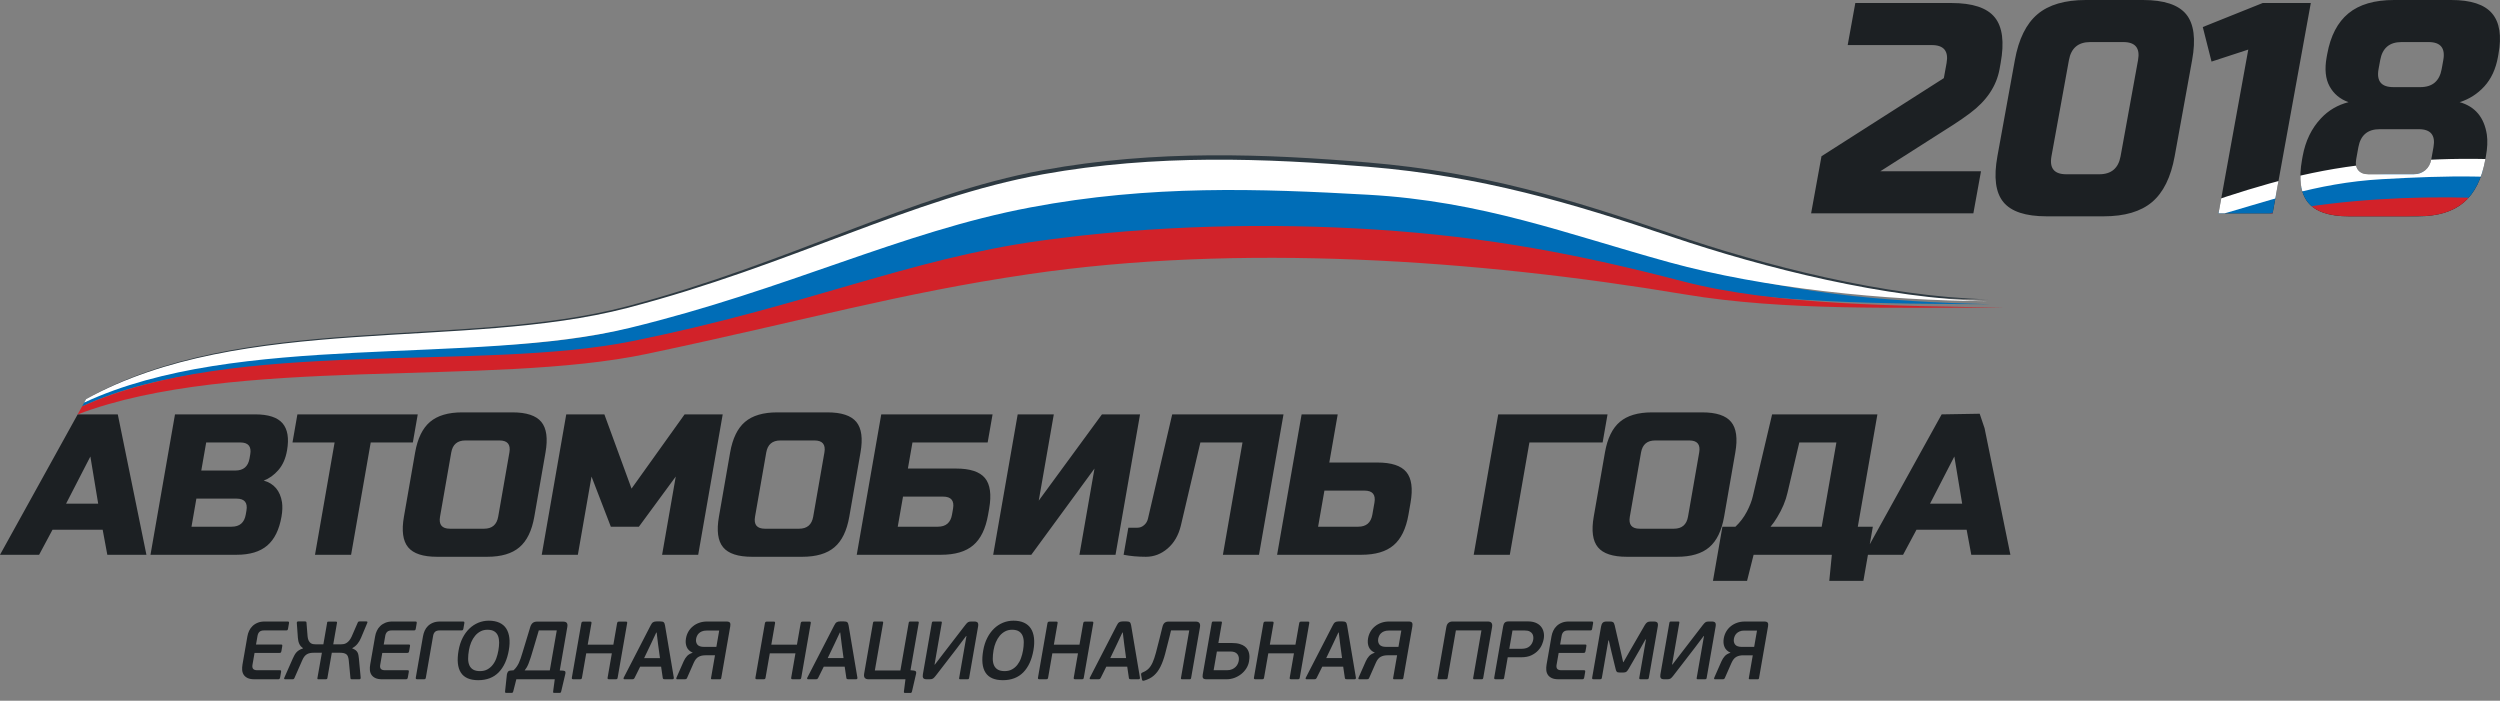
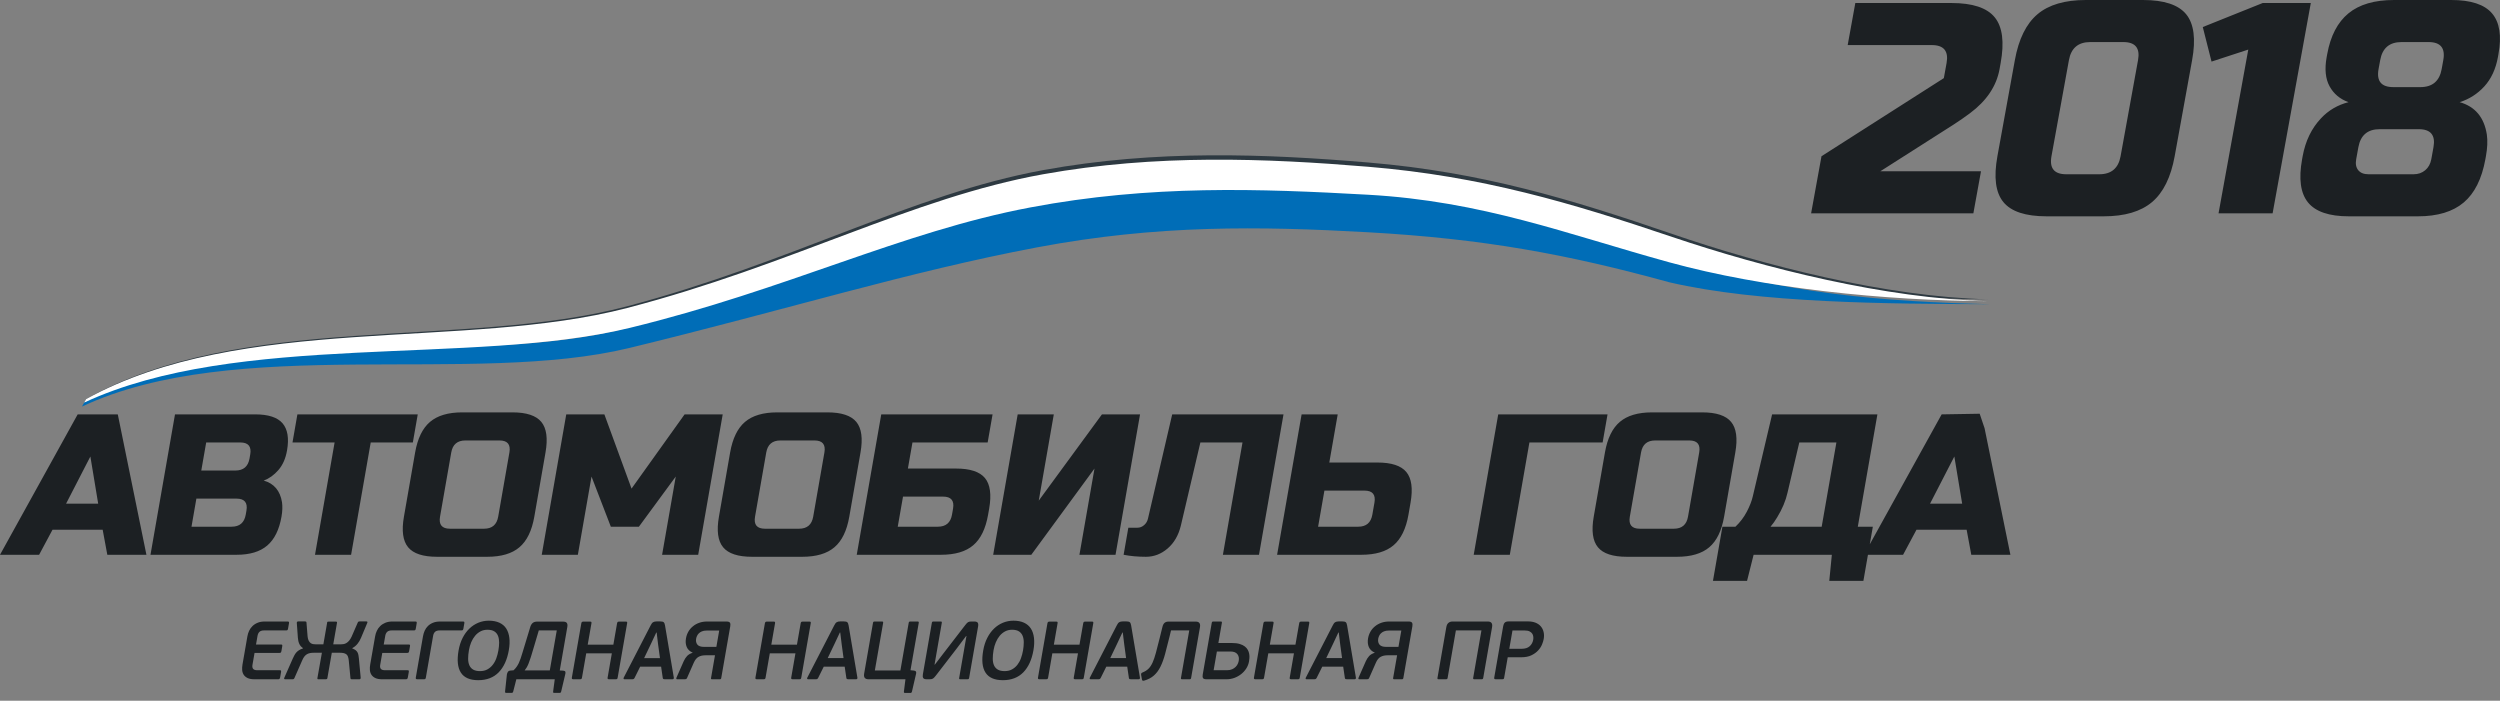
<svg xmlns="http://www.w3.org/2000/svg" width="100%" height="100%" viewBox="0 0 132 37" version="1.1" xml:space="preserve" style="fill-rule:evenodd;clip-rule:evenodd;stroke-linejoin:round;stroke-miterlimit:1.414;">
  <rect x="0" y="0" width="132" height="37" fill="#808080" stroke="none" />
  <g>
-     <path d="M2.065,29.292l-2.065,0l4.101,-7.413l2.118,0l1.512,7.413l-2.065,0l-0.245,-1.323l-2.648,0l-0.708,1.323Zm1.425,-2.7l1.694,0l-0.412,-2.489l-1.282,2.489Zm5.75,-4.713l4.236,0c0.692,0 1.173,0.157 1.443,0.471c0.269,0.315 0.349,0.793 0.236,1.435c-0.073,0.424 -0.226,0.768 -0.455,1.033c-0.23,0.265 -0.488,0.45 -0.775,0.556c0.545,0.155 0.866,0.536 0.965,1.144c0.032,0.219 0.024,0.473 -0.027,0.762c-0.121,0.692 -0.372,1.2 -0.754,1.525c-0.381,0.325 -0.918,0.487 -1.61,0.487l-4.553,0l1.294,-7.413Zm3.772,5.084c0.074,-0.424 -0.101,-0.636 -0.524,-0.636l-2.119,0l-0.258,1.483l2.118,0c0.423,0 0.672,-0.212 0.746,-0.636l0.037,-0.211Zm0.2,-2.966c0.074,-0.423 -0.101,-0.635 -0.524,-0.635l-1.801,0l-0.259,1.482l1.801,0c0.423,0 0.672,-0.211 0.746,-0.635l0.037,-0.212Zm5.326,5.295l-1.906,0l1.035,-5.93l-2.223,0l0.258,-1.483l6.355,0l-0.259,1.483l-2.224,0l-1.036,5.93Zm8.359,-5.401c0.074,-0.423 -0.101,-0.635 -0.524,-0.635l-1.801,0c-0.423,0 -0.672,0.212 -0.746,0.635l-0.592,3.389c-0.074,0.424 0.101,0.636 0.525,0.636l1.8,0c0.423,0 0.672,-0.212 0.746,-0.636l0.592,-3.389Zm1.315,3.389c-0.13,0.742 -0.391,1.28 -0.786,1.615c-0.393,0.336 -0.961,0.503 -1.702,0.503l-2.648,0c-0.741,0 -1.25,-0.167 -1.527,-0.503c-0.277,-0.335 -0.351,-0.873 -0.221,-1.615l0.591,-3.389c0.13,-0.741 0.391,-1.279 0.786,-1.615c0.394,-0.335 0.961,-0.503 1.702,-0.503l2.648,0c0.741,0 1.25,0.168 1.527,0.503c0.277,0.336 0.351,0.874 0.221,1.615l-0.591,3.389Zm7.468,-2.118l-1.946,2.648l-1.482,0l-1.02,-2.648l-0.721,4.13l-1.907,0l1.294,-7.413l2.013,0l1.434,3.919l2.802,-3.919l2.012,0l-1.294,7.413l-1.906,0l0.721,-4.13Zm7.849,-1.271c0.074,-0.423 -0.101,-0.635 -0.524,-0.635l-1.801,0c-0.423,0 -0.672,0.212 -0.746,0.635l-0.592,3.389c-0.074,0.424 0.101,0.636 0.525,0.636l1.8,0c0.423,0 0.673,-0.212 0.746,-0.636l0.592,-3.389Zm1.314,3.389c-0.129,0.742 -0.39,1.28 -0.785,1.615c-0.393,0.336 -0.961,0.503 -1.702,0.503l-2.648,0c-0.741,0 -1.25,-0.167 -1.527,-0.503c-0.277,-0.335 -0.351,-0.873 -0.221,-1.615l0.591,-3.389c0.13,-0.741 0.391,-1.279 0.785,-1.615c0.394,-0.335 0.962,-0.503 1.703,-0.503l2.648,0c0.741,0 1.25,0.168 1.527,0.503c0.277,0.336 0.351,0.874 0.221,1.615l-0.592,3.389Zm3.094,-2.541l2.542,0c0.741,0 1.251,0.167 1.528,0.503c0.276,0.335 0.35,0.873 0.221,1.615l-0.056,0.317c-0.129,0.742 -0.391,1.28 -0.785,1.615c-0.394,0.336 -0.961,0.503 -1.703,0.503l-4.448,0l1.294,-7.413l5.878,0l-0.259,1.483l-3.971,0l-0.241,1.377Zm2.384,2.118c0.074,-0.424 -0.101,-0.636 -0.524,-0.636l-2.118,0l-0.278,1.589l2.118,0c0.424,0 0.673,-0.212 0.747,-0.636l0.055,-0.317Zm8.579,2.435l-1.906,0l0.795,-4.553l-3.336,4.553l-2.013,0l1.294,-7.413l1.907,0l-0.795,4.554l3.337,-4.554l2.012,0l-1.295,7.413Zm3.448,-1.535c-0.124,0.508 -0.356,0.909 -0.697,1.202c-0.341,0.293 -0.723,0.439 -1.146,0.439c-0.424,0 -0.817,-0.035 -1.178,-0.106l0.249,-1.429l0.476,0c0.134,0 0.254,-0.046 0.358,-0.138c0.105,-0.092 0.172,-0.205 0.202,-0.339l1.28,-5.507l5.877,0l-1.294,7.413l-1.906,0l1.035,-5.93l-2.224,0l-1.032,4.395Zm7.839,-3.336l2.542,0c0.741,0 1.251,0.167 1.527,0.503c0.277,0.335 0.351,0.874 0.221,1.615l-0.11,0.635c-0.13,0.742 -0.392,1.28 -0.786,1.615c-0.393,0.336 -0.961,0.503 -1.702,0.503l-4.448,0l1.294,-7.413l1.906,0l-0.444,2.542Zm2.384,2.118c0.074,-0.424 -0.101,-0.635 -0.524,-0.635l-2.118,0l-0.333,1.906l2.118,0c0.424,0 0.672,-0.212 0.746,-0.636l0.111,-0.635Zm7.147,2.753l-1.906,0l1.294,-7.413l5.772,0l-0.259,1.483l-3.866,0l-1.035,5.93Zm10,-5.401c0.074,-0.423 -0.1,-0.635 -0.524,-0.635l-1.8,0c-0.424,0 -0.673,0.212 -0.747,0.635l-0.592,3.389c-0.074,0.424 0.101,0.636 0.525,0.636l1.8,0c0.424,0 0.673,-0.212 0.747,-0.636l0.591,-3.389Zm1.315,3.389c-0.13,0.742 -0.391,1.28 -0.785,1.615c-0.394,0.336 -0.962,0.503 -1.703,0.503l-2.647,0c-0.742,0 -1.251,-0.167 -1.528,-0.503c-0.277,-0.335 -0.35,-0.873 -0.221,-1.615l0.592,-3.389c0.129,-0.741 0.391,-1.279 0.785,-1.615c0.394,-0.335 0.961,-0.503 1.703,-0.503l2.647,0c0.742,0 1.251,0.168 1.527,0.503c0.277,0.336 0.351,0.874 0.221,1.615l-0.591,3.389Zm2.534,-5.401l5.56,0l-1.035,5.931l0.794,0l-0.499,2.859l-1.801,0l0.135,-1.377l-4.131,0l-0.346,1.377l-1.8,0l0.499,-2.859l0.688,0c0.246,-0.233 0.445,-0.496 0.599,-0.789c0.153,-0.293 0.258,-0.56 0.314,-0.8l1.023,-4.342Zm2.618,5.931l0.777,-4.448l-1.959,0l-0.621,2.647c-0.097,0.431 -0.278,0.865 -0.546,1.303c-0.109,0.184 -0.226,0.35 -0.351,0.498l2.7,0Zm4.298,1.482l-2.065,0l4.101,-7.413l2.008,-0.034l0.259,0.768l1.363,6.679l-2.065,0l-0.246,-1.323l-2.647,0l-0.708,1.323Zm1.424,-2.7l1.695,0l-0.413,-2.489l-1.282,2.489Z" style="fill:#1c2023;fill-rule:nonzero;" />
+     <path d="M2.065,29.292l-2.065,0l4.101,-7.413l2.118,0l1.512,7.413l-2.065,0l-0.245,-1.323l-2.648,0l-0.708,1.323Zm1.425,-2.7l1.694,0l-0.412,-2.489l-1.282,2.489Zm5.75,-4.713l4.236,0c0.692,0 1.173,0.157 1.443,0.471c0.269,0.315 0.349,0.793 0.236,1.435c-0.073,0.424 -0.226,0.768 -0.455,1.033c-0.23,0.265 -0.488,0.45 -0.775,0.556c0.545,0.155 0.866,0.536 0.965,1.144c0.032,0.219 0.024,0.473 -0.027,0.762c-0.121,0.692 -0.372,1.2 -0.754,1.525c-0.381,0.325 -0.918,0.487 -1.61,0.487l-4.553,0l1.294,-7.413Zm3.772,5.084c0.074,-0.424 -0.101,-0.636 -0.524,-0.636l-2.119,0l-0.258,1.483l2.118,0c0.423,0 0.672,-0.212 0.746,-0.636l0.037,-0.211Zm0.2,-2.966c0.074,-0.423 -0.101,-0.635 -0.524,-0.635l-1.801,0l-0.259,1.482l1.801,0c0.423,0 0.672,-0.211 0.746,-0.635l0.037,-0.212Zm5.326,5.295l-1.906,0l1.035,-5.93l-2.223,0l0.258,-1.483l6.355,0l-0.259,1.483l-2.224,0l-1.036,5.93Zm8.359,-5.401c0.074,-0.423 -0.101,-0.635 -0.524,-0.635l-1.801,0c-0.423,0 -0.672,0.212 -0.746,0.635l-0.592,3.389c-0.074,0.424 0.101,0.636 0.525,0.636l1.8,0c0.423,0 0.672,-0.212 0.746,-0.636l0.592,-3.389Zm1.315,3.389c-0.13,0.742 -0.391,1.28 -0.786,1.615c-0.393,0.336 -0.961,0.503 -1.702,0.503l-2.648,0c-0.741,0 -1.25,-0.167 -1.527,-0.503c-0.277,-0.335 -0.351,-0.873 -0.221,-1.615l0.591,-3.389c0.13,-0.741 0.391,-1.279 0.786,-1.615c0.394,-0.335 0.961,-0.503 1.702,-0.503l2.648,0c0.741,0 1.25,0.168 1.527,0.503c0.277,0.336 0.351,0.874 0.221,1.615l-0.591,3.389Zm7.468,-2.118l-1.946,2.648l-1.482,0l-1.02,-2.648l-0.721,4.13l-1.907,0l1.294,-7.413l2.013,0l1.434,3.919l2.802,-3.919l2.012,0l-1.294,7.413l-1.906,0l0.721,-4.13Zm7.849,-1.271c0.074,-0.423 -0.101,-0.635 -0.524,-0.635l-1.801,0c-0.423,0 -0.672,0.212 -0.746,0.635l-0.592,3.389c-0.074,0.424 0.101,0.636 0.525,0.636l1.8,0c0.423,0 0.673,-0.212 0.746,-0.636l0.592,-3.389Zm1.314,3.389c-0.129,0.742 -0.39,1.28 -0.785,1.615c-0.393,0.336 -0.961,0.503 -1.702,0.503l-2.648,0c-0.741,0 -1.25,-0.167 -1.527,-0.503c-0.277,-0.335 -0.351,-0.873 -0.221,-1.615l0.591,-3.389c0.13,-0.741 0.391,-1.279 0.785,-1.615c0.394,-0.335 0.962,-0.503 1.703,-0.503l2.648,0c0.741,0 1.25,0.168 1.527,0.503c0.277,0.336 0.351,0.874 0.221,1.615Zm3.094,-2.541l2.542,0c0.741,0 1.251,0.167 1.528,0.503c0.276,0.335 0.35,0.873 0.221,1.615l-0.056,0.317c-0.129,0.742 -0.391,1.28 -0.785,1.615c-0.394,0.336 -0.961,0.503 -1.703,0.503l-4.448,0l1.294,-7.413l5.878,0l-0.259,1.483l-3.971,0l-0.241,1.377Zm2.384,2.118c0.074,-0.424 -0.101,-0.636 -0.524,-0.636l-2.118,0l-0.278,1.589l2.118,0c0.424,0 0.673,-0.212 0.747,-0.636l0.055,-0.317Zm8.579,2.435l-1.906,0l0.795,-4.553l-3.336,4.553l-2.013,0l1.294,-7.413l1.907,0l-0.795,4.554l3.337,-4.554l2.012,0l-1.295,7.413Zm3.448,-1.535c-0.124,0.508 -0.356,0.909 -0.697,1.202c-0.341,0.293 -0.723,0.439 -1.146,0.439c-0.424,0 -0.817,-0.035 -1.178,-0.106l0.249,-1.429l0.476,0c0.134,0 0.254,-0.046 0.358,-0.138c0.105,-0.092 0.172,-0.205 0.202,-0.339l1.28,-5.507l5.877,0l-1.294,7.413l-1.906,0l1.035,-5.93l-2.224,0l-1.032,4.395Zm7.839,-3.336l2.542,0c0.741,0 1.251,0.167 1.527,0.503c0.277,0.335 0.351,0.874 0.221,1.615l-0.11,0.635c-0.13,0.742 -0.392,1.28 -0.786,1.615c-0.393,0.336 -0.961,0.503 -1.702,0.503l-4.448,0l1.294,-7.413l1.906,0l-0.444,2.542Zm2.384,2.118c0.074,-0.424 -0.101,-0.635 -0.524,-0.635l-2.118,0l-0.333,1.906l2.118,0c0.424,0 0.672,-0.212 0.746,-0.636l0.111,-0.635Zm7.147,2.753l-1.906,0l1.294,-7.413l5.772,0l-0.259,1.483l-3.866,0l-1.035,5.93Zm10,-5.401c0.074,-0.423 -0.1,-0.635 -0.524,-0.635l-1.8,0c-0.424,0 -0.673,0.212 -0.747,0.635l-0.592,3.389c-0.074,0.424 0.101,0.636 0.525,0.636l1.8,0c0.424,0 0.673,-0.212 0.747,-0.636l0.591,-3.389Zm1.315,3.389c-0.13,0.742 -0.391,1.28 -0.785,1.615c-0.394,0.336 -0.962,0.503 -1.703,0.503l-2.647,0c-0.742,0 -1.251,-0.167 -1.528,-0.503c-0.277,-0.335 -0.35,-0.873 -0.221,-1.615l0.592,-3.389c0.129,-0.741 0.391,-1.279 0.785,-1.615c0.394,-0.335 0.961,-0.503 1.703,-0.503l2.647,0c0.742,0 1.251,0.168 1.527,0.503c0.277,0.336 0.351,0.874 0.221,1.615l-0.591,3.389Zm2.534,-5.401l5.56,0l-1.035,5.931l0.794,0l-0.499,2.859l-1.801,0l0.135,-1.377l-4.131,0l-0.346,1.377l-1.8,0l0.499,-2.859l0.688,0c0.246,-0.233 0.445,-0.496 0.599,-0.789c0.153,-0.293 0.258,-0.56 0.314,-0.8l1.023,-4.342Zm2.618,5.931l0.777,-4.448l-1.959,0l-0.621,2.647c-0.097,0.431 -0.278,0.865 -0.546,1.303c-0.109,0.184 -0.226,0.35 -0.351,0.498l2.7,0Zm4.298,1.482l-2.065,0l4.101,-7.413l2.008,-0.034l0.259,0.768l1.363,6.679l-2.065,0l-0.246,-1.323l-2.647,0l-0.708,1.323Zm1.424,-2.7l1.695,0l-0.413,-2.489l-1.282,2.489Z" style="fill:#1c2023;fill-rule:nonzero;" />
    <path d="M104.966,15.804c-5.434,-0.02 -11.879,-0.699 -16.83,-2.089c-5.424,-1.522 -9.848,-3.286 -15.914,-3.633c-5.718,-0.324 -11.444,-0.542 -17.82,0.684c-6.828,1.312 -12.827,4.415 -21.163,6.477c-8.28,2.049 -20.662,0.138 -28.773,3.976l0.086,-0.155c8.239,-4.619 19.956,-2.613 28.558,-4.892c8.668,-2.297 15.05,-5.925 21.965,-7.189c5.974,-1.092 11.751,-0.859 17.164,-0.403c5.999,0.505 10.735,1.945 16.056,3.774c4.857,1.669 11.275,3.318 16.671,3.45" style="fill:#2d3941;fill-rule:nonzero;" />
    <path d="M105.062,16.062c-5.434,-0.02 -12.15,-0.047 -16.926,-1.158c-5.424,-1.494 -9.848,-2.3 -15.914,-2.641c-5.718,-0.319 -11.092,-0.405 -17.469,0.799c-6.827,1.29 -13.178,3.283 -21.514,5.309c-8.301,2.017 -20.8,-0.705 -28.91,3.095l0.128,-0.231c8.241,-4.531 20.048,-1.677 28.653,-3.917c8.668,-2.256 15.05,-5.82 21.965,-7.062c5.974,-1.073 11.751,-0.844 17.164,-0.396c5.999,0.497 10.735,1.911 16.056,3.707c5.576,1.959 11.371,2.365 16.767,2.495" style="fill:#006db7;" />
    <path d="M104.966,15.901c-5.434,-0.02 -11.879,-0.687 -16.83,-2.052c-5.424,-1.494 -9.848,-3.228 -15.914,-3.568c-5.718,-0.319 -11.444,-0.533 -17.82,0.671c-6.828,1.289 -12.827,4.337 -21.163,6.363c-8.281,2.013 -20.682,0.169 -28.794,3.941l0.103,-0.186c8.24,-4.54 19.959,-2.568 28.562,-4.807c8.668,-2.256 15.05,-5.821 21.965,-7.062c5.974,-1.073 11.751,-0.844 17.164,-0.396c5.999,0.496 10.735,1.911 16.056,3.707c4.857,1.639 11.275,3.26 16.671,3.389" style="fill:#fff;" />
-     <path d="M105.744,16.243c-5.474,-0.015 -11.501,0.187 -16.784,-0.699c-11.011,-1.846 -23.562,-2.693 -34.629,-1.069c-6.859,1.006 -11.832,2.449 -20.164,4.208c-8.332,1.759 -21.822,0.063 -30.066,3.196l0,0l0.233,-0.421c8.145,-3.676 20.913,-1.798 29.077,-3.451c9.16,-1.854 14.545,-4.324 21.494,-5.293c6.004,-0.838 12.219,-0.946 17.677,-0.596c6.05,0.387 10.887,1.334 16.269,2.737c4.915,1.28 11.456,1.287 16.893,1.388" style="fill:#d22229;" />
    <path d="M14.791,35.765c-0.006,0.032 -0.016,0.057 -0.031,0.075c-0.014,0.018 -0.04,0.026 -0.078,0.026l-1.24,0c-0.154,0 -0.277,-0.022 -0.368,-0.065c-0.091,-0.044 -0.16,-0.102 -0.207,-0.174c-0.046,-0.073 -0.073,-0.155 -0.08,-0.248c-0.007,-0.093 -0.002,-0.19 0.016,-0.292l0.259,-1.488c0.017,-0.102 0.048,-0.2 0.092,-0.294c0.044,-0.094 0.104,-0.178 0.179,-0.25c0.075,-0.073 0.165,-0.131 0.272,-0.174c0.106,-0.044 0.229,-0.065 0.368,-0.065l1.214,0c0.038,0 0.06,0.008 0.068,0.024c0.007,0.015 0.008,0.041 0.002,0.076l-0.048,0.274c-0.007,0.038 -0.016,0.063 -0.029,0.076c-0.012,0.013 -0.037,0.02 -0.075,0.02l-1.157,0c-0.111,0 -0.193,0.024 -0.246,0.074c-0.054,0.049 -0.088,0.12 -0.105,0.213l-0.079,0.457l1.314,0c0.038,0 0.06,0.007 0.068,0.022c0.008,0.014 0.008,0.042 0.001,0.082l-0.042,0.24c-0.006,0.034 -0.016,0.06 -0.028,0.076c-0.013,0.016 -0.039,0.024 -0.076,0.024l-1.315,0l-0.11,0.632c-0.016,0.092 -0.004,0.163 0.035,0.21c0.04,0.048 0.112,0.072 0.216,0.072l1.184,0c0.041,0 0.065,0.007 0.072,0.021c0.008,0.015 0.008,0.043 0.001,0.084l-0.047,0.272Zm1.204,-1.548c-0.086,-0.055 -0.15,-0.128 -0.192,-0.22c-0.042,-0.091 -0.067,-0.198 -0.075,-0.32l-0.056,-0.779c-0.003,-0.014 -0.001,-0.032 0.008,-0.054c0.008,-0.022 0.031,-0.033 0.068,-0.033l0.357,0c0.015,0 0.031,0.003 0.049,0.009c0.018,0.006 0.027,0.023 0.028,0.052l0.059,0.736c0.01,0.092 0.029,0.166 0.059,0.222c0.029,0.055 0.064,0.097 0.104,0.126c0.04,0.029 0.084,0.047 0.132,0.054c0.048,0.007 0.094,0.011 0.137,0.011l0.401,0l0.197,-1.131c0,-0.032 0.006,-0.052 0.019,-0.059c0.013,-0.007 0.034,-0.011 0.063,-0.011l0.374,0c0.026,0 0.045,0.004 0.057,0.011c0.011,0.007 0.015,0.027 0.009,0.059l-0.197,1.131l0.396,0c0.044,0 0.091,-0.004 0.141,-0.011c0.051,-0.007 0.101,-0.025 0.151,-0.054c0.05,-0.029 0.1,-0.071 0.148,-0.126c0.049,-0.056 0.095,-0.13 0.137,-0.222l0.32,-0.736c0.01,-0.029 0.026,-0.046 0.046,-0.052c0.019,-0.006 0.037,-0.009 0.051,-0.009l0.357,0c0.038,0 0.057,0.011 0.057,0.033c0.001,0.022 -0.003,0.04 -0.011,0.054l-0.327,0.779c-0.051,0.122 -0.113,0.229 -0.189,0.32c-0.075,0.092 -0.164,0.165 -0.267,0.22l-0.003,0.022c0.07,0.026 0.128,0.055 0.171,0.089c0.044,0.033 0.077,0.072 0.102,0.117c0.024,0.045 0.04,0.095 0.05,0.148c0.01,0.054 0.017,0.113 0.024,0.177l0.094,1.009c0.003,0.015 0,0.033 -0.008,0.055c-0.008,0.021 -0.031,0.032 -0.069,0.032l-0.387,0c-0.014,0 -0.03,-0.003 -0.046,-0.008c-0.017,-0.006 -0.027,-0.024 -0.03,-0.053l-0.091,-0.953c-0.01,-0.078 -0.025,-0.143 -0.045,-0.193c-0.02,-0.051 -0.049,-0.09 -0.088,-0.118c-0.039,-0.027 -0.086,-0.047 -0.142,-0.059c-0.056,-0.011 -0.122,-0.017 -0.197,-0.017l-0.422,0l-0.232,1.332c-0.006,0.032 -0.016,0.051 -0.03,0.058c-0.015,0.008 -0.035,0.011 -0.061,0.011l-0.37,0c-0.029,0 -0.048,-0.003 -0.059,-0.011c-0.01,-0.007 -0.012,-0.026 -0.007,-0.058l0.236,-1.332l-0.422,0c-0.075,0 -0.143,0.006 -0.203,0.017c-0.06,0.012 -0.114,0.032 -0.162,0.059c-0.049,0.028 -0.093,0.067 -0.134,0.118c-0.041,0.05 -0.078,0.115 -0.112,0.193l-0.419,0.953c-0.013,0.029 -0.029,0.047 -0.048,0.053c-0.018,0.005 -0.035,0.008 -0.049,0.008l-0.388,0c-0.037,0 -0.056,-0.011 -0.057,-0.032c0,-0.022 0.003,-0.04 0.012,-0.055l0.445,-1.009c0.028,-0.061 0.057,-0.119 0.085,-0.172c0.028,-0.054 0.062,-0.103 0.102,-0.148c0.039,-0.045 0.087,-0.085 0.142,-0.12c0.056,-0.035 0.123,-0.065 0.203,-0.091l0.004,-0.022Zm5.539,1.548c-0.005,0.032 -0.015,0.057 -0.03,0.075c-0.015,0.018 -0.041,0.026 -0.079,0.026l-1.24,0c-0.154,0 -0.276,-0.022 -0.367,-0.065c-0.091,-0.044 -0.16,-0.102 -0.207,-0.174c-0.047,-0.073 -0.074,-0.155 -0.081,-0.248c-0.007,-0.093 -0.001,-0.19 0.016,-0.292l0.26,-1.488c0.017,-0.102 0.048,-0.2 0.092,-0.294c0.044,-0.094 0.103,-0.178 0.179,-0.25c0.074,-0.073 0.165,-0.131 0.271,-0.174c0.107,-0.044 0.229,-0.065 0.369,-0.065l1.214,0c0.037,0 0.06,0.008 0.067,0.024c0.008,0.015 0.008,0.041 0.002,0.076l-0.047,0.274c-0.007,0.038 -0.016,0.063 -0.029,0.076c-0.012,0.013 -0.037,0.02 -0.075,0.02l-1.158,0c-0.11,0 -0.192,0.024 -0.245,0.074c-0.054,0.049 -0.089,0.12 -0.105,0.213l-0.08,0.457l1.315,0c0.037,0 0.06,0.007 0.068,0.022c0.007,0.014 0.008,0.042 0.001,0.082l-0.042,0.24c-0.006,0.034 -0.016,0.06 -0.029,0.076c-0.013,0.016 -0.038,0.024 -0.076,0.024l-1.314,0l-0.11,0.632c-0.016,0.092 -0.005,0.163 0.035,0.21c0.04,0.048 0.112,0.072 0.216,0.072l1.184,0c0.04,0 0.064,0.007 0.072,0.021c0.008,0.015 0.008,0.043 0.001,0.084l-0.048,0.272Zm0.951,0.01c-0.007,0.04 -0.018,0.066 -0.033,0.076c-0.015,0.01 -0.043,0.015 -0.083,0.015l-0.331,0c-0.032,0 -0.055,-0.006 -0.071,-0.017c-0.015,-0.012 -0.02,-0.036 -0.013,-0.074l0.379,-2.176c0.018,-0.102 0.047,-0.2 0.088,-0.294c0.041,-0.094 0.099,-0.178 0.172,-0.25c0.074,-0.073 0.163,-0.131 0.27,-0.174c0.106,-0.044 0.233,-0.065 0.381,-0.065l1.197,0c0.041,0 0.064,0.008 0.072,0.024c0.007,0.015 0.008,0.041 0.002,0.076l-0.047,0.27c-0.007,0.037 -0.017,0.063 -0.031,0.078c-0.014,0.014 -0.04,0.022 -0.078,0.022l-1.14,0c-0.11,0 -0.192,0.023 -0.245,0.071c-0.054,0.048 -0.089,0.119 -0.105,0.211l-0.384,2.207Zm4.381,-1.445c-0.088,0.505 -0.267,0.895 -0.537,1.171c-0.27,0.275 -0.63,0.413 -1.08,0.413c-0.438,0 -0.743,-0.133 -0.914,-0.398c-0.171,-0.266 -0.212,-0.655 -0.123,-1.169c0.044,-0.249 0.115,-0.471 0.214,-0.665c0.099,-0.195 0.219,-0.359 0.36,-0.494c0.141,-0.135 0.299,-0.238 0.472,-0.309c0.173,-0.071 0.357,-0.107 0.552,-0.107c0.217,0 0.403,0.036 0.558,0.107c0.154,0.071 0.275,0.174 0.362,0.309c0.086,0.135 0.141,0.299 0.164,0.491c0.023,0.193 0.014,0.41 -0.028,0.651Zm-0.552,0.017c0.025,-0.145 0.039,-0.283 0.04,-0.415c0.001,-0.132 -0.018,-0.249 -0.057,-0.351c-0.038,-0.101 -0.103,-0.182 -0.192,-0.241c-0.09,-0.06 -0.213,-0.089 -0.37,-0.089c-0.134,0 -0.254,0.028 -0.363,0.085c-0.109,0.056 -0.204,0.134 -0.286,0.232c-0.083,0.099 -0.151,0.213 -0.206,0.342c-0.054,0.129 -0.094,0.268 -0.12,0.416c-0.029,0.168 -0.044,0.32 -0.043,0.457c0.001,0.136 0.024,0.253 0.068,0.35c0.044,0.097 0.111,0.172 0.202,0.224c0.091,0.052 0.211,0.078 0.359,0.078c0.148,0 0.277,-0.03 0.388,-0.091c0.11,-0.061 0.205,-0.141 0.283,-0.242c0.079,-0.1 0.142,-0.215 0.189,-0.346c0.047,-0.13 0.083,-0.266 0.108,-0.409Zm0.949,1.519l-0.164,0.64c-0.008,0.032 -0.019,0.053 -0.033,0.063c-0.013,0.01 -0.031,0.015 -0.055,0.015l-0.287,0c-0.02,0 -0.035,-0.005 -0.045,-0.015c-0.01,-0.01 -0.013,-0.031 -0.011,-0.063l0.095,-0.892c0.008,-0.05 0.026,-0.095 0.052,-0.137c0.026,-0.042 0.073,-0.066 0.141,-0.072l0.159,-0.013c0.062,-0.058 0.116,-0.118 0.16,-0.181c0.044,-0.062 0.083,-0.13 0.118,-0.202c0.034,-0.073 0.066,-0.153 0.096,-0.242c0.03,-0.088 0.062,-0.187 0.095,-0.298l0.42,-1.384c0.03,-0.089 0.074,-0.156 0.131,-0.2c0.057,-0.043 0.136,-0.065 0.237,-0.065l1.345,0c0.107,0 0.178,0.024 0.212,0.072c0.033,0.048 0.042,0.121 0.024,0.22l-0.398,2.289l0.177,0.008c0.068,0.006 0.108,0.026 0.118,0.059c0.01,0.033 0.01,0.069 0.001,0.107l-0.219,0.931c-0.008,0.032 -0.019,0.053 -0.031,0.063c-0.012,0.01 -0.029,0.015 -0.052,0.015l-0.292,0c-0.023,0 -0.038,-0.005 -0.045,-0.015c-0.007,-0.01 -0.009,-0.031 -0.006,-0.063l0.085,-0.64l-2.028,0Zm2.134,-2.58l-0.949,0l-0.255,0.861c-0.065,0.227 -0.12,0.409 -0.165,0.548c-0.044,0.14 -0.084,0.253 -0.12,0.34c-0.035,0.087 -0.068,0.156 -0.099,0.207c-0.031,0.051 -0.066,0.102 -0.107,0.154l1.327,0l0.368,-2.11Zm3.216,2.489c-0.007,0.04 -0.018,0.066 -0.033,0.076c-0.014,0.01 -0.042,0.015 -0.083,0.015l-0.331,0c-0.034,0 -0.059,-0.006 -0.073,-0.017c-0.014,-0.012 -0.017,-0.036 -0.011,-0.074l0.223,-1.28l-1.353,0l-0.223,1.28c-0.007,0.04 -0.019,0.066 -0.035,0.076c-0.016,0.01 -0.045,0.015 -0.085,0.015l-0.331,0c-0.032,0 -0.056,-0.006 -0.071,-0.017c-0.016,-0.012 -0.02,-0.036 -0.013,-0.074l0.499,-2.864c0.006,-0.037 0.019,-0.062 0.038,-0.074c0.02,-0.011 0.046,-0.017 0.077,-0.017l0.331,0c0.041,0 0.068,0.005 0.08,0.015c0.013,0.01 0.016,0.036 0.009,0.076l-0.197,1.127l1.354,0l0.196,-1.127c0.007,-0.037 0.019,-0.062 0.037,-0.074c0.018,-0.011 0.044,-0.017 0.079,-0.017l0.331,0c0.04,0 0.067,0.005 0.078,0.015c0.011,0.01 0.013,0.036 0.006,0.076l-0.499,2.864Zm2.293,-0.575l-1.106,0l-0.294,0.592c-0.013,0.026 -0.029,0.045 -0.047,0.057c-0.018,0.011 -0.044,0.017 -0.079,0.017l-0.401,0c-0.032,0 -0.05,-0.009 -0.056,-0.028c-0.005,-0.019 -0.001,-0.04 0.011,-0.063l1.42,-2.755c0.023,-0.043 0.043,-0.078 0.062,-0.104c0.019,-0.026 0.041,-0.047 0.065,-0.061c0.024,-0.015 0.052,-0.026 0.082,-0.033c0.03,-0.007 0.066,-0.011 0.106,-0.011l0.187,0c0.09,0 0.152,0.014 0.185,0.042c0.033,0.027 0.056,0.083 0.071,0.167l0.464,2.755c0.005,0.023 0.002,0.044 -0.009,0.063c-0.01,0.019 -0.032,0.028 -0.064,0.028l-0.4,0c-0.032,0 -0.057,-0.003 -0.074,-0.011c-0.018,-0.007 -0.03,-0.026 -0.036,-0.058l-0.087,-0.597Zm-0.896,-0.452l0.836,0l-0.1,-0.731l-0.075,-0.618l-0.021,0l-0.284,0.605l-0.356,0.744Zm3.741,-0.148l-0.509,0c-0.139,0 -0.259,0.027 -0.36,0.083c-0.101,0.055 -0.185,0.159 -0.253,0.313l-0.353,0.801c-0.015,0.034 -0.034,0.055 -0.058,0.061c-0.024,0.005 -0.048,0.008 -0.071,0.008l-0.383,0c-0.038,0 -0.057,-0.009 -0.059,-0.028c0,-0.019 0.004,-0.04 0.014,-0.063l0.38,-0.862c0.048,-0.107 0.107,-0.198 0.177,-0.274c0.069,-0.075 0.169,-0.134 0.298,-0.174l0,-0.004c-0.153,-0.067 -0.259,-0.167 -0.315,-0.299c-0.057,-0.132 -0.07,-0.285 -0.04,-0.459c0.023,-0.13 0.066,-0.25 0.13,-0.359c0.064,-0.108 0.145,-0.202 0.243,-0.28c0.097,-0.079 0.209,-0.14 0.334,-0.183c0.125,-0.044 0.261,-0.065 0.409,-0.065l1.023,0c0.093,0 0.153,0.02 0.181,0.061c0.028,0.04 0.034,0.103 0.019,0.187l-0.476,2.733c-0.005,0.032 -0.015,0.051 -0.029,0.058c-0.015,0.008 -0.036,0.011 -0.065,0.011l-0.37,0c-0.032,0 -0.054,-0.003 -0.066,-0.011c-0.012,-0.007 -0.015,-0.026 -0.009,-0.058l0.208,-1.197Zm-0.996,-0.875c-0.021,0.122 0,0.224 0.064,0.307c0.064,0.083 0.184,0.124 0.361,0.124l0.644,0l0.15,-0.862l-0.67,0c-0.099,0 -0.181,0.015 -0.247,0.044c-0.066,0.029 -0.12,0.064 -0.162,0.106c-0.042,0.043 -0.074,0.089 -0.096,0.14c-0.022,0.05 -0.037,0.098 -0.044,0.141Zm5.552,2.05c-0.007,0.04 -0.018,0.066 -0.033,0.076c-0.015,0.01 -0.043,0.015 -0.083,0.015l-0.331,0c-0.035,0 -0.059,-0.006 -0.073,-0.017c-0.014,-0.012 -0.018,-0.036 -0.011,-0.074l0.223,-1.28l-1.354,0l-0.223,1.28c-0.007,0.04 -0.018,0.066 -0.035,0.076c-0.016,0.01 -0.045,0.015 -0.085,0.015l-0.331,0c-0.032,0 -0.055,-0.006 -0.071,-0.017c-0.015,-0.012 -0.02,-0.036 -0.013,-0.074l0.499,-2.864c0.006,-0.037 0.019,-0.062 0.039,-0.074c0.019,-0.011 0.045,-0.017 0.077,-0.017l0.331,0c0.04,0 0.067,0.005 0.08,0.015c0.012,0.01 0.015,0.036 0.008,0.076l-0.196,1.127l1.353,0l0.197,-1.127c0.006,-0.037 0.018,-0.062 0.036,-0.074c0.019,-0.011 0.045,-0.017 0.08,-0.017l0.33,0c0.041,0 0.067,0.005 0.078,0.015c0.011,0.01 0.014,0.036 0.007,0.076l-0.499,2.864Zm2.292,-0.575l-1.105,0l-0.295,0.592c-0.013,0.026 -0.029,0.045 -0.047,0.057c-0.017,0.011 -0.044,0.017 -0.079,0.017l-0.4,0c-0.032,0 -0.051,-0.009 -0.056,-0.028c-0.006,-0.019 -0.002,-0.04 0.011,-0.063l1.42,-2.755c0.022,-0.043 0.042,-0.078 0.062,-0.104c0.019,-0.026 0.04,-0.047 0.065,-0.061c0.024,-0.015 0.051,-0.026 0.081,-0.033c0.031,-0.007 0.066,-0.011 0.107,-0.011l0.187,0c0.09,0 0.151,0.014 0.184,0.042c0.033,0.027 0.057,0.083 0.071,0.167l0.464,2.755c0.005,0.023 0.002,0.044 -0.008,0.063c-0.011,0.019 -0.032,0.028 -0.064,0.028l-0.4,0c-0.032,0 -0.057,-0.003 -0.075,-0.011c-0.017,-0.007 -0.029,-0.026 -0.035,-0.058l-0.088,-0.597Zm-0.896,-0.452l0.836,0l-0.099,-0.731l-0.075,-0.618l-0.022,0l-0.284,0.605l-0.356,0.744Zm4.37,0.64l0.167,0.017c0.04,0.006 0.069,0.014 0.089,0.026c0.02,0.012 0.033,0.026 0.04,0.044c0.007,0.017 0.009,0.035 0.006,0.054c-0.003,0.019 -0.007,0.038 -0.01,0.059l-0.213,0.922c-0.008,0.032 -0.019,0.053 -0.033,0.063c-0.013,0.011 -0.03,0.016 -0.05,0.016l-0.287,0c-0.044,0 -0.063,-0.026 -0.056,-0.079l0.081,-0.644l-1.954,0c-0.087,0 -0.151,-0.024 -0.192,-0.072c-0.041,-0.047 -0.052,-0.122 -0.035,-0.224l0.467,-2.68c0.006,-0.032 0.016,-0.053 0.031,-0.061c0.014,-0.009 0.036,-0.013 0.065,-0.013l0.365,0c0.032,0 0.054,0.004 0.066,0.013c0.011,0.008 0.014,0.029 0.009,0.061l-0.438,2.511l1.349,0l0.438,-2.511c0.005,-0.032 0.015,-0.053 0.03,-0.061c0.014,-0.009 0.036,-0.013 0.065,-0.013l0.361,0c0.032,0 0.054,0.004 0.066,0.013c0.011,0.008 0.014,0.029 0.009,0.061l-0.436,2.498Zm2.938,-1.807l-0.498,0.662l-1.107,1.436c-0.057,0.073 -0.104,0.122 -0.144,0.148c-0.039,0.026 -0.098,0.039 -0.176,0.039l-0.153,0c-0.098,0 -0.161,-0.022 -0.188,-0.067c-0.027,-0.045 -0.033,-0.11 -0.018,-0.194l0.473,-2.715c0.005,-0.032 0.015,-0.053 0.03,-0.061c0.014,-0.009 0.036,-0.013 0.065,-0.013l0.361,0c0.032,0 0.053,0.004 0.063,0.013c0.01,0.008 0.013,0.029 0.007,0.061l-0.383,2.202l0.017,0l0.467,-0.61l1.136,-1.475c0.057,-0.075 0.105,-0.126 0.144,-0.152c0.04,-0.026 0.097,-0.039 0.173,-0.039l0.156,0c0.096,0 0.158,0.021 0.187,0.063c0.029,0.042 0.036,0.109 0.02,0.202l-0.473,2.711c-0.005,0.032 -0.016,0.052 -0.03,0.061c-0.015,0.009 -0.036,0.013 -0.065,0.013l-0.362,0c-0.032,0 -0.053,-0.004 -0.063,-0.013c-0.01,-0.009 -0.012,-0.029 -0.006,-0.061l0.385,-2.211l-0.018,0Zm3.555,0.749c-0.088,0.505 -0.267,0.895 -0.537,1.171c-0.27,0.275 -0.63,0.413 -1.079,0.413c-0.438,0 -0.743,-0.133 -0.914,-0.398c-0.172,-0.266 -0.213,-0.655 -0.123,-1.169c0.043,-0.249 0.114,-0.471 0.214,-0.665c0.099,-0.195 0.219,-0.359 0.36,-0.494c0.141,-0.135 0.298,-0.238 0.472,-0.309c0.173,-0.071 0.357,-0.107 0.551,-0.107c0.218,0 0.404,0.036 0.558,0.107c0.155,0.071 0.275,0.174 0.362,0.309c0.087,0.135 0.141,0.299 0.164,0.491c0.023,0.193 0.014,0.41 -0.028,0.651Zm-0.551,0.017c0.025,-0.145 0.038,-0.283 0.039,-0.415c0.002,-0.132 -0.017,-0.249 -0.056,-0.351c-0.039,-0.101 -0.103,-0.182 -0.193,-0.241c-0.09,-0.06 -0.213,-0.089 -0.37,-0.089c-0.133,0 -0.254,0.028 -0.362,0.085c-0.109,0.056 -0.204,0.134 -0.287,0.232c-0.082,0.099 -0.151,0.213 -0.205,0.342c-0.055,0.129 -0.095,0.268 -0.121,0.416c-0.029,0.168 -0.043,0.32 -0.042,0.457c0.001,0.136 0.023,0.253 0.067,0.35c0.044,0.097 0.112,0.172 0.203,0.224c0.091,0.052 0.21,0.078 0.358,0.078c0.148,0 0.277,-0.03 0.388,-0.091c0.111,-0.061 0.205,-0.141 0.284,-0.242c0.078,-0.1 0.141,-0.215 0.188,-0.346c0.048,-0.13 0.084,-0.266 0.109,-0.409Zm3.21,1.428c-0.007,0.04 -0.018,0.066 -0.033,0.076c-0.015,0.01 -0.043,0.015 -0.083,0.015l-0.331,0c-0.035,0 -0.059,-0.006 -0.073,-0.017c-0.014,-0.012 -0.018,-0.036 -0.011,-0.074l0.223,-1.28l-1.354,0l-0.222,1.28c-0.008,0.04 -0.019,0.066 -0.036,0.076c-0.016,0.01 -0.044,0.015 -0.085,0.015l-0.331,0c-0.032,0 -0.055,-0.006 -0.071,-0.017c-0.015,-0.012 -0.019,-0.036 -0.013,-0.074l0.499,-2.864c0.007,-0.037 0.02,-0.062 0.039,-0.074c0.02,-0.011 0.045,-0.017 0.077,-0.017l0.331,0c0.04,0 0.067,0.005 0.08,0.015c0.012,0.01 0.015,0.036 0.008,0.076l-0.196,1.127l1.353,0l0.197,-1.127c0.006,-0.037 0.019,-0.062 0.037,-0.074c0.018,-0.011 0.044,-0.017 0.079,-0.017l0.33,0c0.041,0 0.067,0.005 0.078,0.015c0.012,0.01 0.014,0.036 0.007,0.076l-0.499,2.864Zm2.292,-0.575l-1.105,0l-0.294,0.592c-0.014,0.026 -0.029,0.045 -0.047,0.057c-0.018,0.011 -0.045,0.017 -0.08,0.017l-0.4,0c-0.032,0 -0.05,-0.009 -0.056,-0.028c-0.005,-0.019 -0.002,-0.04 0.011,-0.063l1.42,-2.755c0.022,-0.043 0.042,-0.078 0.062,-0.104c0.019,-0.026 0.04,-0.047 0.065,-0.061c0.024,-0.015 0.051,-0.026 0.081,-0.033c0.031,-0.007 0.066,-0.011 0.107,-0.011l0.187,0c0.09,0 0.151,0.014 0.184,0.042c0.033,0.027 0.057,0.083 0.071,0.167l0.465,2.755c0.004,0.023 0.001,0.044 -0.009,0.063c-0.011,0.019 -0.032,0.028 -0.064,0.028l-0.4,0c-0.032,0 -0.057,-0.003 -0.075,-0.011c-0.017,-0.007 -0.029,-0.026 -0.035,-0.058l-0.088,-0.597Zm-0.896,-0.452l0.836,0l-0.099,-0.731l-0.075,-0.618l-0.022,0l-0.284,0.605l-0.356,0.744Zm2.752,-1.636c0.024,-0.105 0.063,-0.18 0.115,-0.225c0.053,-0.045 0.124,-0.067 0.214,-0.067l1.428,0c0.185,0 0.261,0.097 0.228,0.292l-0.467,2.68c-0.006,0.032 -0.015,0.052 -0.028,0.061c-0.014,0.009 -0.036,0.013 -0.068,0.013l-0.37,0c-0.029,0 -0.049,-0.004 -0.061,-0.013c-0.011,-0.009 -0.014,-0.029 -0.009,-0.061l0.437,-2.506l-0.962,0l-0.092,0.378c-0.08,0.325 -0.153,0.615 -0.223,0.871c-0.069,0.255 -0.149,0.477 -0.243,0.665c-0.093,0.189 -0.208,0.344 -0.345,0.466c-0.136,0.122 -0.312,0.213 -0.525,0.274c-0.031,0.006 -0.054,0.005 -0.072,-0.002c-0.017,-0.007 -0.029,-0.027 -0.035,-0.059l-0.047,-0.256c-0.001,-0.027 0.002,-0.048 0.009,-0.066c0.008,-0.017 0.029,-0.033 0.063,-0.048c0.131,-0.052 0.238,-0.119 0.32,-0.2c0.082,-0.081 0.154,-0.19 0.216,-0.326c0.061,-0.137 0.119,-0.307 0.174,-0.512c0.054,-0.204 0.119,-0.457 0.195,-0.759l0.148,-0.6Zm2.331,2.754c-0.093,0 -0.154,-0.019 -0.182,-0.058c-0.028,-0.04 -0.034,-0.103 -0.019,-0.19l0.476,-2.728c0.005,-0.032 0.015,-0.053 0.03,-0.061c0.014,-0.009 0.036,-0.013 0.065,-0.013l0.37,0c0.032,0 0.053,0.004 0.063,0.013c0.01,0.008 0.012,0.029 0.007,0.061l-0.185,1.061l0.714,0c0.165,0 0.303,0.017 0.413,0.051c0.11,0.033 0.2,0.077 0.271,0.132c0.07,0.055 0.123,0.117 0.159,0.185c0.036,0.068 0.06,0.139 0.072,0.211c0.012,0.073 0.016,0.142 0.011,0.209c-0.004,0.067 -0.011,0.126 -0.02,0.178c-0.024,0.137 -0.072,0.263 -0.146,0.379c-0.074,0.116 -0.165,0.216 -0.273,0.3c-0.107,0.084 -0.227,0.151 -0.358,0.198c-0.132,0.048 -0.269,0.072 -0.411,0.072l-1.057,0Zm1.701,-0.975c0.025,-0.139 0.001,-0.256 -0.071,-0.35c-0.073,-0.094 -0.194,-0.141 -0.365,-0.141l-0.718,0l-0.172,0.988l0.709,0c0.104,0 0.194,-0.017 0.267,-0.051c0.075,-0.033 0.136,-0.074 0.185,-0.124c0.05,-0.049 0.087,-0.103 0.113,-0.161c0.026,-0.058 0.044,-0.111 0.052,-0.161Zm3.223,0.884c-0.008,0.04 -0.018,0.066 -0.033,0.076c-0.015,0.01 -0.043,0.015 -0.084,0.015l-0.33,0c-0.035,0 -0.059,-0.006 -0.073,-0.017c-0.014,-0.012 -0.018,-0.036 -0.011,-0.074l0.223,-1.28l-1.354,0l-0.223,1.28c-0.007,0.04 -0.019,0.066 -0.035,0.076c-0.016,0.01 -0.045,0.015 -0.085,0.015l-0.331,0c-0.032,0 -0.055,-0.006 -0.071,-0.017c-0.015,-0.012 -0.02,-0.036 -0.013,-0.074l0.499,-2.864c0.006,-0.037 0.019,-0.062 0.039,-0.074c0.019,-0.011 0.045,-0.017 0.077,-0.017l0.331,0c0.04,0 0.067,0.005 0.08,0.015c0.012,0.01 0.015,0.036 0.008,0.076l-0.196,1.127l1.353,0l0.197,-1.127c0.006,-0.037 0.018,-0.062 0.036,-0.074c0.018,-0.011 0.045,-0.017 0.079,-0.017l0.331,0c0.041,0 0.067,0.005 0.078,0.015c0.011,0.01 0.013,0.036 0.007,0.076l-0.499,2.864Zm2.292,-0.575l-1.105,0l-0.295,0.592c-0.013,0.026 -0.029,0.045 -0.047,0.057c-0.018,0.011 -0.044,0.017 -0.079,0.017l-0.4,0c-0.032,0 -0.051,-0.009 -0.056,-0.028c-0.006,-0.019 -0.002,-0.04 0.011,-0.063l1.42,-2.755c0.022,-0.043 0.042,-0.078 0.061,-0.104c0.02,-0.026 0.041,-0.047 0.065,-0.061c0.025,-0.015 0.052,-0.026 0.082,-0.033c0.03,-0.007 0.066,-0.011 0.107,-0.011l0.187,0c0.09,0 0.151,0.014 0.184,0.042c0.033,0.027 0.057,0.083 0.071,0.167l0.464,2.755c0.005,0.023 0.002,0.044 -0.008,0.063c-0.011,0.019 -0.032,0.028 -0.064,0.028l-0.401,0c-0.032,0 -0.056,-0.003 -0.074,-0.011c-0.017,-0.007 -0.029,-0.026 -0.035,-0.058l-0.088,-0.597Zm-0.896,-0.452l0.836,0l-0.099,-0.731l-0.075,-0.618l-0.022,0l-0.284,0.605l-0.356,0.744Zm3.742,-0.148l-0.509,0c-0.14,0 -0.26,0.027 -0.361,0.083c-0.101,0.055 -0.185,0.159 -0.252,0.313l-0.353,0.801c-0.015,0.034 -0.035,0.055 -0.059,0.061c-0.024,0.005 -0.048,0.008 -0.071,0.008l-0.383,0c-0.038,0 -0.057,-0.009 -0.058,-0.028c-0.001,-0.019 0.003,-0.04 0.013,-0.063l0.381,-0.862c0.048,-0.107 0.106,-0.198 0.176,-0.274c0.07,-0.075 0.169,-0.134 0.298,-0.174l0.001,-0.004c-0.154,-0.067 -0.259,-0.167 -0.316,-0.299c-0.057,-0.132 -0.07,-0.285 -0.04,-0.459c0.023,-0.13 0.066,-0.25 0.13,-0.359c0.064,-0.108 0.145,-0.202 0.243,-0.28c0.098,-0.079 0.209,-0.14 0.334,-0.183c0.125,-0.044 0.262,-0.065 0.41,-0.065l1.022,0c0.093,0 0.153,0.02 0.181,0.061c0.028,0.04 0.035,0.103 0.02,0.187l-0.476,2.733c-0.006,0.032 -0.016,0.051 -0.03,0.058c-0.014,0.008 -0.036,0.011 -0.065,0.011l-0.37,0c-0.032,0 -0.054,-0.003 -0.065,-0.011c-0.012,-0.007 -0.015,-0.026 -0.01,-0.058l0.209,-1.197Zm-0.997,-0.875c-0.021,0.122 0,0.224 0.064,0.307c0.064,0.083 0.184,0.124 0.361,0.124l0.644,0l0.151,-0.862l-0.67,0c-0.099,0 -0.181,0.015 -0.247,0.044c-0.066,0.029 -0.121,0.064 -0.163,0.106c-0.042,0.043 -0.074,0.089 -0.096,0.14c-0.021,0.05 -0.036,0.098 -0.044,0.141Zm5.545,2.067c-0.006,0.032 -0.016,0.052 -0.03,0.061c-0.015,0.009 -0.038,0.013 -0.07,0.013l-0.361,0c-0.03,0 -0.05,-0.004 -0.061,-0.013c-0.012,-0.009 -0.015,-0.029 -0.009,-0.061l0.436,-2.506l-1.349,0l-0.436,2.506c-0.006,0.032 -0.016,0.052 -0.03,0.061c-0.015,0.009 -0.038,0.013 -0.07,0.013l-0.366,0c-0.029,0 -0.049,-0.004 -0.061,-0.013c-0.011,-0.009 -0.014,-0.029 -0.009,-0.061l0.467,-2.68c0.018,-0.102 0.056,-0.177 0.113,-0.225c0.058,-0.047 0.13,-0.071 0.217,-0.071l1.859,0c0.185,0 0.261,0.098 0.227,0.296l-0.467,2.68Zm1.107,-0.017c-0.007,0.04 -0.018,0.066 -0.033,0.076c-0.014,0.01 -0.042,0.015 -0.083,0.015l-0.326,0c-0.032,0 -0.056,-0.006 -0.071,-0.017c-0.016,-0.012 -0.02,-0.036 -0.013,-0.074l0.473,-2.716c0.014,-0.081 0.042,-0.143 0.084,-0.185c0.042,-0.042 0.11,-0.063 0.203,-0.063l1.035,0c0.145,0 0.274,0.023 0.387,0.068c0.112,0.045 0.204,0.108 0.275,0.191c0.072,0.083 0.121,0.182 0.149,0.296c0.028,0.115 0.03,0.24 0.006,0.376c-0.013,0.079 -0.042,0.172 -0.086,0.281c-0.043,0.109 -0.111,0.214 -0.203,0.316c-0.091,0.101 -0.21,0.188 -0.356,0.259c-0.146,0.071 -0.327,0.106 -0.545,0.106l-0.709,0l-0.187,1.071Zm1.532,-1.998c0.009,-0.049 0.01,-0.103 0.004,-0.161c-0.006,-0.058 -0.024,-0.111 -0.055,-0.158c-0.031,-0.048 -0.078,-0.088 -0.142,-0.12c-0.064,-0.032 -0.15,-0.048 -0.257,-0.048l-0.645,0l-0.168,0.966l0.653,0c0.183,0 0.324,-0.045 0.424,-0.135c0.1,-0.09 0.162,-0.204 0.186,-0.344" style="fill:#1c2023;fill-rule:nonzero;" />
-     <path d="M83.648,35.765c-0.006,0.032 -0.016,0.057 -0.031,0.075c-0.014,0.018 -0.041,0.026 -0.078,0.026l-1.241,0c-0.153,0 -0.276,-0.022 -0.367,-0.065c-0.091,-0.044 -0.16,-0.102 -0.207,-0.174c-0.046,-0.073 -0.073,-0.155 -0.08,-0.248c-0.008,-0.093 -0.002,-0.19 0.015,-0.292l0.26,-1.488c0.017,-0.102 0.048,-0.2 0.092,-0.294c0.044,-0.094 0.104,-0.178 0.179,-0.25c0.075,-0.073 0.165,-0.131 0.272,-0.174c0.106,-0.044 0.229,-0.065 0.368,-0.065l1.214,0c0.038,0 0.06,0.008 0.068,0.024c0.007,0.015 0.008,0.041 0.002,0.076l-0.048,0.274c-0.007,0.038 -0.016,0.063 -0.029,0.076c-0.012,0.013 -0.037,0.02 -0.075,0.02l-1.157,0c-0.111,0 -0.193,0.024 -0.246,0.074c-0.054,0.049 -0.089,0.12 -0.105,0.213l-0.079,0.457l1.314,0c0.038,0 0.06,0.007 0.068,0.022c0.007,0.014 0.008,0.042 0.001,0.082l-0.042,0.24c-0.006,0.034 -0.016,0.06 -0.029,0.076c-0.013,0.016 -0.038,0.024 -0.076,0.024l-1.314,0l-0.11,0.632c-0.016,0.092 -0.004,0.163 0.035,0.21c0.04,0.048 0.112,0.072 0.216,0.072l1.184,0c0.041,0 0.065,0.007 0.072,0.021c0.008,0.015 0.008,0.043 0.001,0.084l-0.047,0.272Zm3.259,-2.001l-0.027,0l-0.333,0.592l-0.555,0.962c-0.045,0.075 -0.085,0.126 -0.12,0.152c-0.035,0.026 -0.089,0.039 -0.161,0.039l-0.196,0c-0.073,0 -0.122,-0.013 -0.148,-0.039c-0.026,-0.026 -0.047,-0.077 -0.063,-0.152l-0.223,-0.918l-0.133,-0.583l-0.026,0l-0.341,1.958c-0.007,0.04 -0.019,0.066 -0.035,0.076c-0.017,0.01 -0.044,0.015 -0.081,0.015l-0.314,0c-0.032,0 -0.055,-0.005 -0.071,-0.015c-0.016,-0.01 -0.02,-0.036 -0.013,-0.076l0.469,-2.694c0.016,-0.09 0.045,-0.157 0.088,-0.2c0.042,-0.044 0.112,-0.065 0.211,-0.065l0.179,0c0.075,0 0.129,0.013 0.162,0.039c0.034,0.026 0.059,0.078 0.078,0.156l0.295,1.276l0.153,0.674l0.017,0l0.388,-0.679l0.735,-1.271c0.046,-0.078 0.091,-0.13 0.136,-0.156c0.045,-0.026 0.106,-0.039 0.181,-0.039l0.165,0c0.093,0 0.155,0.02 0.186,0.061c0.03,0.04 0.038,0.105 0.022,0.195l-0.471,2.703c-0.007,0.04 -0.018,0.066 -0.035,0.076c-0.016,0.01 -0.043,0.015 -0.081,0.015l-0.309,0c-0.032,0 -0.055,-0.005 -0.069,-0.015c-0.014,-0.01 -0.018,-0.036 -0.011,-0.076l0.351,-2.011Zm3.047,-0.183l-0.499,0.662l-1.107,1.436c-0.056,0.073 -0.104,0.122 -0.144,0.148c-0.039,0.026 -0.098,0.039 -0.176,0.039l-0.152,0c-0.099,0 -0.162,-0.022 -0.189,-0.067c-0.027,-0.045 -0.033,-0.11 -0.018,-0.194l0.473,-2.715c0.005,-0.032 0.015,-0.053 0.03,-0.061c0.014,-0.009 0.036,-0.013 0.065,-0.013l0.362,0c0.031,0 0.052,0.004 0.063,0.013c0.01,0.008 0.012,0.029 0.006,0.061l-0.383,2.202l0.017,0l0.468,-0.61l1.135,-1.475c0.057,-0.075 0.105,-0.126 0.145,-0.152c0.039,-0.026 0.096,-0.039 0.172,-0.039l0.156,0c0.096,0 0.159,0.021 0.188,0.063c0.028,0.042 0.035,0.109 0.019,0.202l-0.473,2.711c-0.005,0.032 -0.015,0.052 -0.03,0.061c-0.015,0.009 -0.036,0.013 -0.065,0.013l-0.362,0c-0.032,0 -0.052,-0.004 -0.062,-0.013c-0.011,-0.009 -0.013,-0.029 -0.007,-0.061l0.385,-2.211l-0.017,0Zm2.593,1.019l-0.509,0c-0.139,0 -0.259,0.027 -0.36,0.083c-0.101,0.055 -0.185,0.159 -0.253,0.313l-0.353,0.801c-0.014,0.034 -0.034,0.055 -0.058,0.061c-0.024,0.005 -0.048,0.008 -0.071,0.008l-0.383,0c-0.038,0 -0.057,-0.009 -0.058,-0.028c-0.001,-0.019 0.003,-0.04 0.013,-0.063l0.38,-0.862c0.048,-0.107 0.107,-0.198 0.177,-0.274c0.069,-0.075 0.169,-0.134 0.298,-0.174l0.001,-0.004c-0.154,-0.067 -0.26,-0.167 -0.316,-0.299c-0.057,-0.132 -0.07,-0.285 -0.04,-0.459c0.023,-0.13 0.066,-0.25 0.13,-0.359c0.064,-0.108 0.145,-0.202 0.243,-0.28c0.097,-0.079 0.209,-0.14 0.334,-0.183c0.125,-0.044 0.261,-0.065 0.409,-0.065l1.023,0c0.093,0 0.153,0.02 0.181,0.061c0.028,0.04 0.034,0.103 0.019,0.187l-0.476,2.733c-0.005,0.032 -0.015,0.051 -0.029,0.058c-0.015,0.008 -0.036,0.011 -0.065,0.011l-0.37,0c-0.032,0 -0.054,-0.003 -0.066,-0.011c-0.012,-0.007 -0.015,-0.026 -0.009,-0.058l0.208,-1.197Zm-0.996,-0.875c-0.021,0.122 0,0.224 0.064,0.307c0.064,0.083 0.184,0.124 0.361,0.124l0.644,0l0.15,-0.862l-0.67,0c-0.099,0 -0.181,0.015 -0.247,0.044c-0.066,0.029 -0.12,0.064 -0.162,0.106c-0.042,0.043 -0.074,0.089 -0.096,0.14c-0.022,0.05 -0.037,0.098 -0.044,0.141" style="fill:#1c2023;fill-rule:nonzero;" />
    <path d="M105.577,3.649c-0.164,0.899 -0.685,1.676 -1.566,2.332c-0.269,0.201 -0.559,0.402 -0.871,0.603l-3.857,2.458l5.314,0l-0.403,2.221l-8.567,0l0.548,-3.014l6.46,-4.124l0.144,-0.794c0.115,-0.634 -0.145,-0.951 -0.779,-0.951l-4.442,0l0.403,-2.221l5.077,0c1.11,0 1.871,0.251 2.282,0.753c0.411,0.503 0.516,1.309 0.314,2.419l-0.057,0.318Zm7.312,-0.476c0.115,-0.635 -0.144,-0.952 -0.779,-0.952l-1.745,0c-0.634,0 -1.01,0.317 -1.125,0.952l-0.922,5.076c-0.115,0.635 0.145,0.952 0.779,0.952l1.746,0c0.634,0 1.009,-0.317 1.124,-0.952l0.922,-5.076Zm1.934,5.076c-0.202,1.111 -0.6,1.917 -1.193,2.419c-0.594,0.503 -1.446,0.754 -2.556,0.754l-3.014,0c-1.111,0 -1.872,-0.251 -2.283,-0.754c-0.411,-0.502 -0.516,-1.308 -0.314,-2.419l0.922,-5.076c0.201,-1.111 0.599,-1.917 1.193,-2.42c0.593,-0.502 1.445,-0.753 2.556,-0.753l3.014,0c1.11,0 1.871,0.251 2.282,0.753c0.411,0.503 0.516,1.309 0.314,2.42l-0.921,5.076Zm2.316,3.014l1.57,-8.645l-1.94,0.634l-0.462,-1.824l3.165,-1.269l2.539,0l-2.017,11.104l-2.855,0Zm8.508,-4.442c-0.635,0 -1.009,0.318 -1.125,0.952l-0.115,0.635c-0.044,0.243 -0.008,0.436 0.109,0.579c0.117,0.143 0.297,0.214 0.54,0.214l2.38,0c0.243,0 0.449,-0.071 0.618,-0.214c0.168,-0.143 0.275,-0.336 0.319,-0.579l0.115,-0.635c0.115,-0.634 -0.144,-0.952 -0.779,-0.952l-2.062,0Zm1.153,-4.6c-0.635,0 -1.01,0.317 -1.125,0.952l-0.087,0.476c-0.115,0.634 0.145,0.951 0.78,0.951l1.427,0c0.635,0 1.01,-0.317 1.125,-0.951l0.086,-0.476c0.116,-0.635 -0.144,-0.952 -0.779,-0.952l-1.427,0Zm4.428,6.187c-0.188,1.036 -0.569,1.798 -1.144,2.284c-0.575,0.487 -1.38,0.73 -2.417,0.73l-3.649,0c-1.036,0 -1.753,-0.243 -2.152,-0.73c-0.398,-0.486 -0.503,-1.248 -0.315,-2.284l0.029,-0.159c0.146,-0.803 0.468,-1.47 0.966,-1.999c0.394,-0.423 0.88,-0.708 1.456,-0.856c-0.447,-0.159 -0.78,-0.437 -0.998,-0.833c-0.219,-0.397 -0.271,-0.912 -0.156,-1.547l0.029,-0.158c0.175,-0.963 0.548,-1.679 1.12,-2.15c0.572,-0.471 1.376,-0.706 2.413,-0.706l3.014,0c1.036,0 1.755,0.235 2.156,0.706c0.401,0.471 0.514,1.187 0.339,2.15l-0.028,0.158c-0.116,0.635 -0.355,1.15 -0.717,1.547c-0.363,0.396 -0.797,0.674 -1.302,0.833c0.815,0.232 1.293,0.803 1.434,1.713c0.046,0.328 0.03,0.709 -0.049,1.142l-0.029,0.159Z" style="fill:#1c2023;fill-rule:nonzero;" />
    <g>
      <clipPath id="_clip1">
-         <path d="M105.577,3.649c-0.164,0.899 -0.685,1.676 -1.566,2.332c-0.269,0.201 -0.559,0.402 -0.871,0.603l-3.857,2.458l5.314,0l-0.403,2.221l-8.567,0l0.548,-3.014l6.46,-4.124l0.144,-0.794c0.115,-0.634 -0.145,-0.951 -0.779,-0.951l-4.442,0l0.403,-2.221l5.077,0c1.11,0 1.871,0.251 2.282,0.753c0.411,0.503 0.516,1.309 0.314,2.419l-0.057,0.318Zm7.312,-0.476c0.115,-0.635 -0.144,-0.952 -0.779,-0.952l-1.745,0c-0.634,0 -1.01,0.317 -1.125,0.952l-0.922,5.076c-0.115,0.635 0.145,0.952 0.779,0.952l1.746,0c0.634,0 1.009,-0.317 1.124,-0.952l0.922,-5.076Zm1.934,5.076c-0.202,1.111 -0.6,1.917 -1.193,2.419c-0.594,0.503 -1.446,0.754 -2.556,0.754l-3.014,0c-1.111,0 -1.872,-0.251 -2.283,-0.754c-0.411,-0.502 -0.516,-1.308 -0.314,-2.419l0.922,-5.076c0.201,-1.111 0.599,-1.917 1.193,-2.42c0.593,-0.502 1.445,-0.753 2.556,-0.753l3.014,0c1.11,0 1.871,0.251 2.282,0.753c0.411,0.503 0.516,1.309 0.314,2.42l-0.921,5.076Zm2.316,3.014l1.57,-8.645l-1.94,0.634l-0.462,-1.824l3.165,-1.269l2.539,0l-2.017,11.104l-2.855,0Zm8.508,-4.442c-0.635,0 -1.009,0.318 -1.125,0.952l-0.115,0.635c-0.044,0.243 -0.008,0.436 0.109,0.579c0.117,0.143 0.297,0.214 0.54,0.214l2.38,0c0.243,0 0.449,-0.071 0.618,-0.214c0.168,-0.143 0.275,-0.336 0.319,-0.579l0.115,-0.635c0.115,-0.634 -0.144,-0.952 -0.779,-0.952l-2.062,0Zm1.153,-4.6c-0.635,0 -1.01,0.317 -1.125,0.952l-0.087,0.476c-0.115,0.634 0.145,0.951 0.78,0.951l1.427,0c0.635,0 1.01,-0.317 1.125,-0.951l0.086,-0.476c0.116,-0.635 -0.144,-0.952 -0.779,-0.952l-1.427,0Zm4.428,6.187c-0.188,1.036 -0.569,1.798 -1.144,2.284c-0.575,0.487 -1.38,0.73 -2.417,0.73l-3.649,0c-1.036,0 -1.753,-0.243 -2.152,-0.73c-0.398,-0.486 -0.503,-1.248 -0.315,-2.284l0.029,-0.159c0.146,-0.803 0.468,-1.47 0.966,-1.999c0.394,-0.423 0.88,-0.708 1.456,-0.856c-0.447,-0.159 -0.78,-0.437 -0.998,-0.833c-0.219,-0.397 -0.271,-0.912 -0.156,-1.547l0.029,-0.158c0.175,-0.963 0.548,-1.679 1.12,-2.15c0.572,-0.471 1.376,-0.706 2.413,-0.706l3.014,0c1.036,0 1.755,0.235 2.156,0.706c0.401,0.471 0.514,1.187 0.339,2.15l-0.028,0.158c-0.116,0.635 -0.355,1.15 -0.717,1.547c-0.363,0.396 -0.797,0.674 -1.302,0.833c0.815,0.232 1.293,0.803 1.434,1.713c0.046,0.328 0.03,0.709 -0.049,1.142l-0.029,0.159Z" clip-rule="nonzero" />
-       </clipPath>
+         </clipPath>
      <g clip-path="url(#_clip1)">
-         <path d="M106.673,12.822c3.158,-0.011 7.063,-0.027 9.839,-0.673c3.153,-0.869 5.725,-1.337 9.251,-1.535c3.324,-0.186 6.448,-0.236 10.155,0.464c3.969,0.75 7.66,1.908 12.506,3.086c4.847,1.178 12.051,-0.443 16.764,1.81l-0.092,-0.074c-4.795,-2.716 -11.558,-1.036 -16.597,-2.348c-5.039,-1.311 -8.749,-3.383 -12.768,-4.105c-3.473,-0.624 -6.832,-0.491 -9.978,-0.23c-3.487,0.288 -6.24,1.111 -9.334,2.155c-3.241,1.139 -6.61,1.375 -9.746,1.45" style="fill:#006db7;" />
-         <path d="M106.728,12.728c3.159,-0.011 6.906,-0.399 9.784,-1.193c3.153,-0.868 5.725,-1.876 9.251,-2.074c3.324,-0.185 6.652,-0.31 10.359,0.391c3.969,0.749 7.456,2.521 12.302,3.699c4.847,1.178 12.165,0.062 16.878,2.315l-0.092,-0.074c-4.795,-2.716 -11.672,-1.542 -16.711,-2.853c-5.039,-1.312 -8.749,-3.384 -12.768,-4.106c-3.473,-0.623 -6.832,-0.49 -9.978,-0.23c-3.487,0.289 -6.24,1.111 -9.334,2.155c-2.823,0.953 -6.554,1.895 -9.691,1.97" style="fill:#fff;" />
        <path d="M106.276,12.927c3.182,-0.008 6.686,0.109 9.757,-0.406c6.401,-1.073 13.697,-1.566 20.13,-0.622c3.987,0.585 6.878,1.424 11.722,2.447c4.843,1.022 12.753,0.062 17.545,1.883l-0.146,-0.245c-4.732,-2.171 -12.195,-1.066 -16.96,-2.031c-5.325,-1.078 -8.455,-2.514 -12.495,-3.077c-3.49,-0.487 -7.103,-0.55 -10.275,-0.347c-3.517,0.225 -6.329,0.776 -9.458,1.591c-2.857,0.744 -6.659,0.748 -9.82,0.807" style="fill:#d22229;" />
      </g>
    </g>
  </g>
</svg>